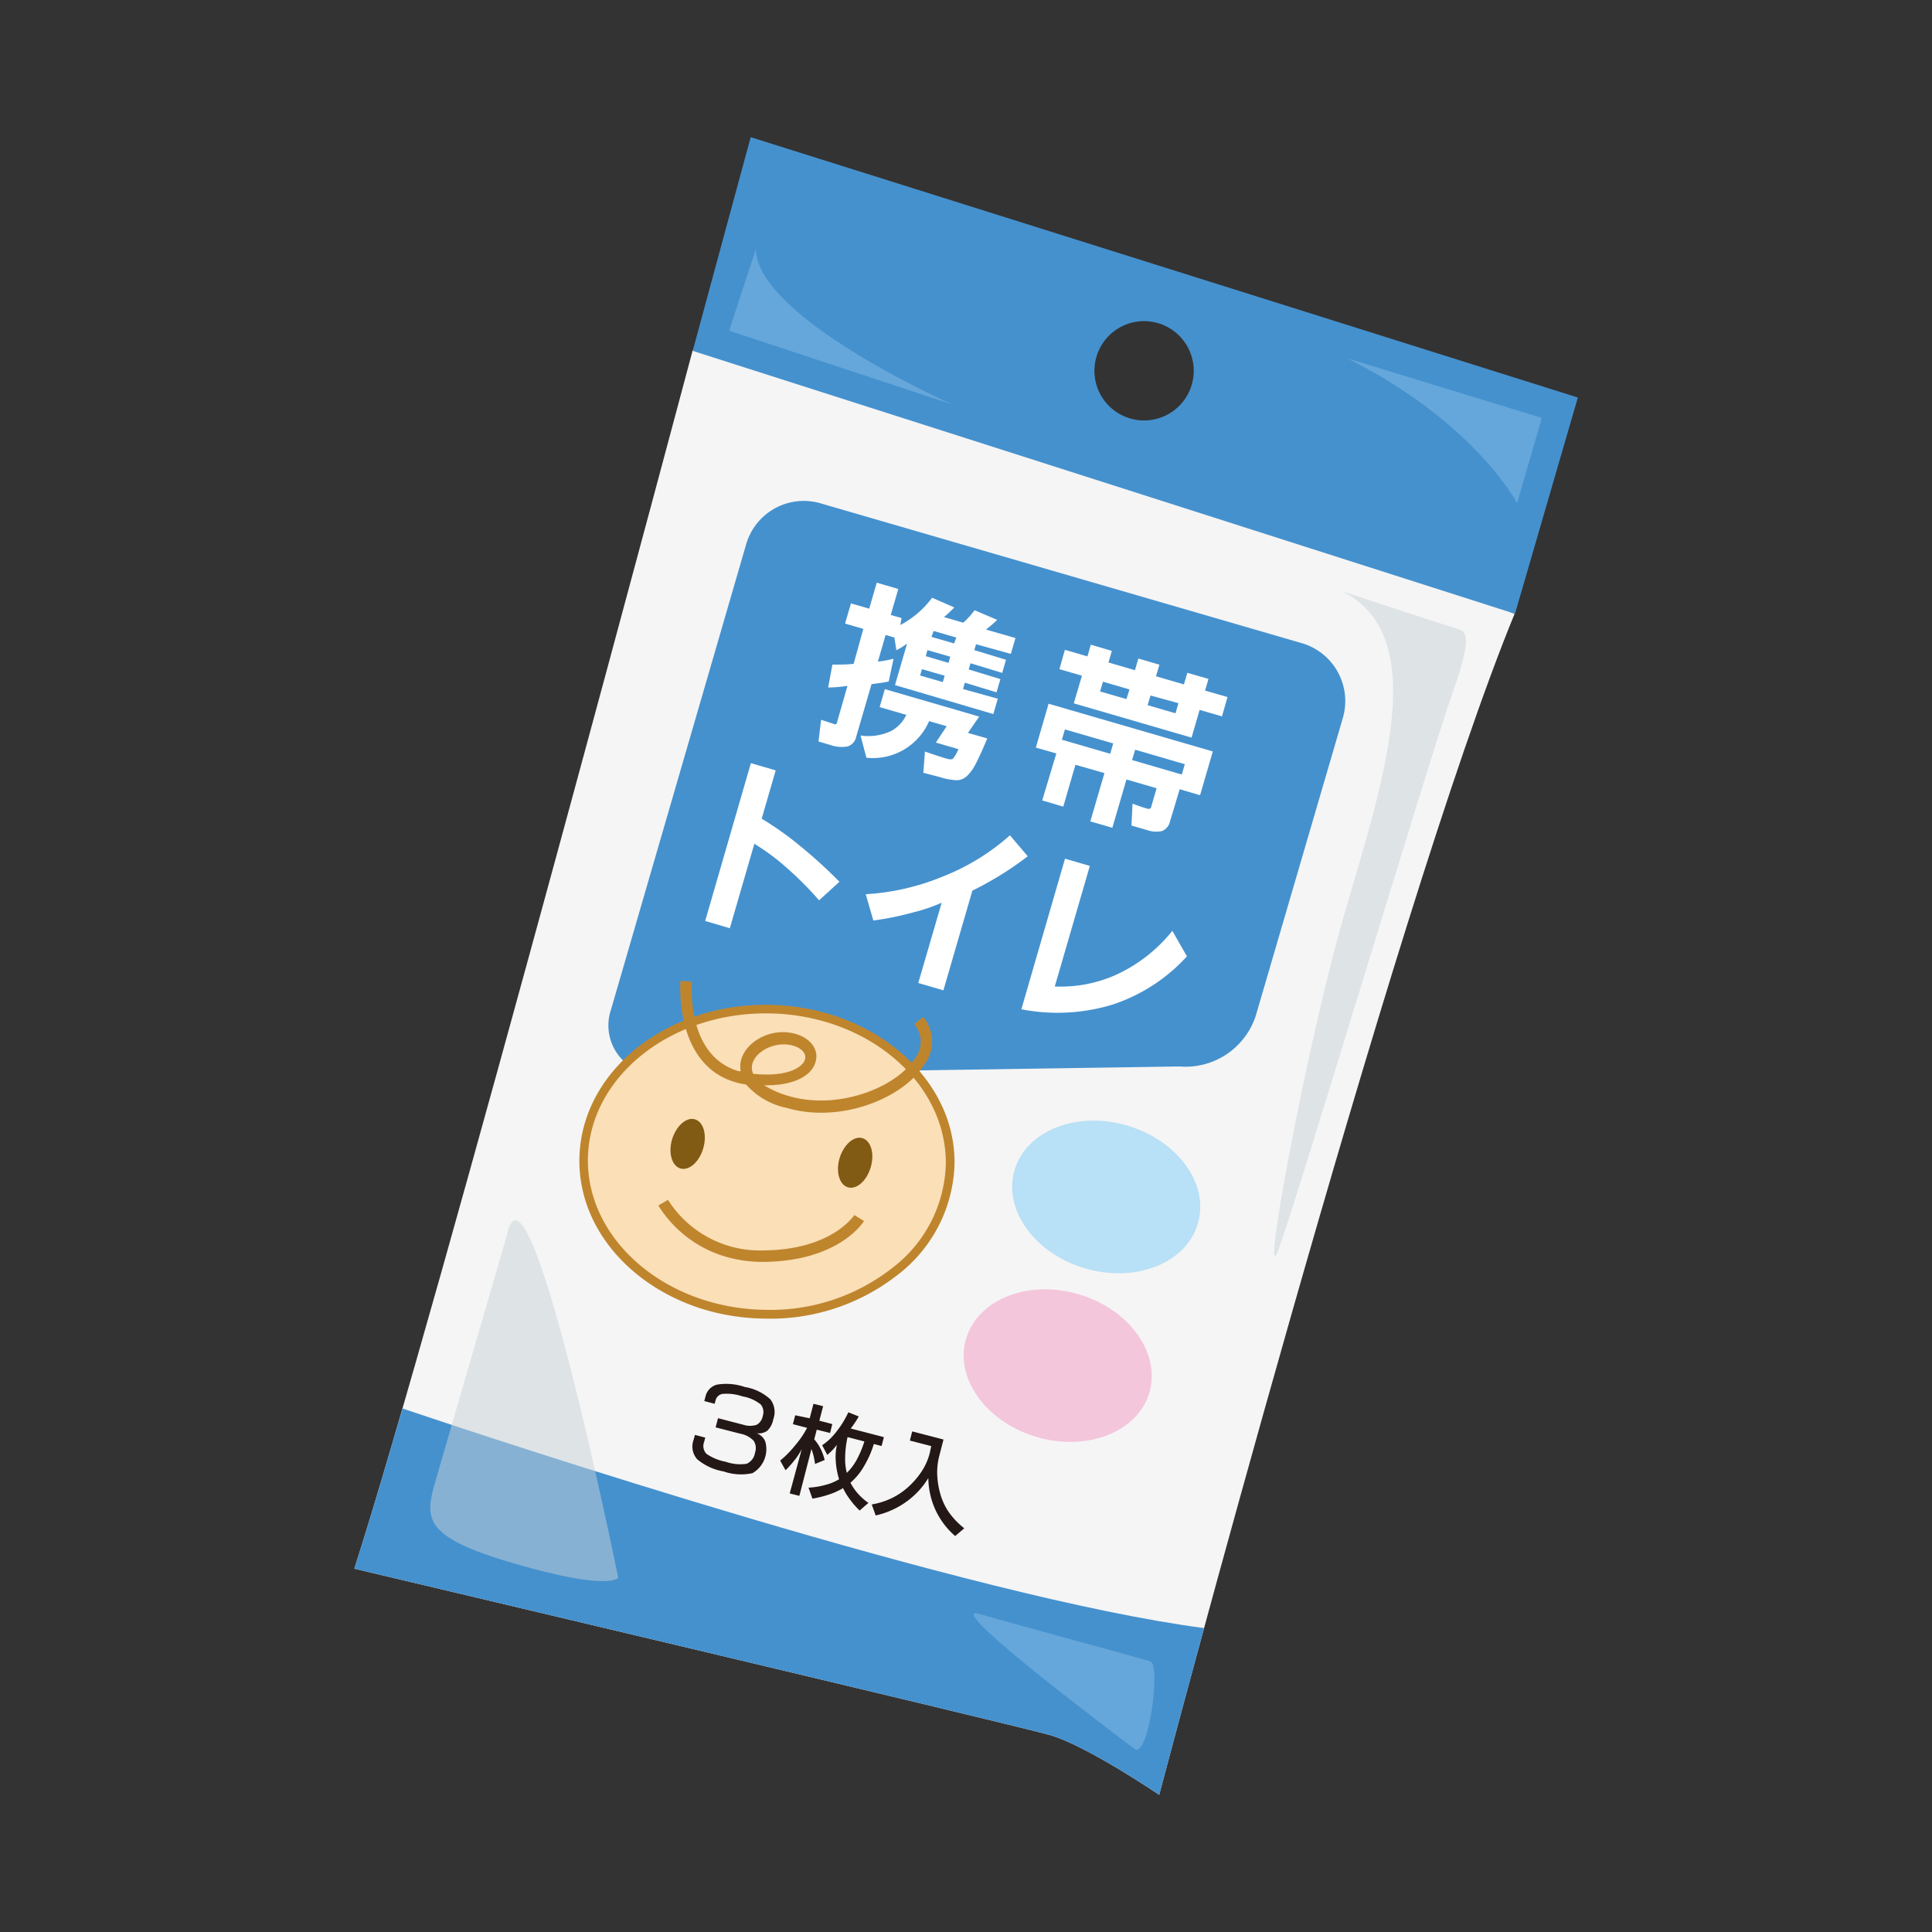
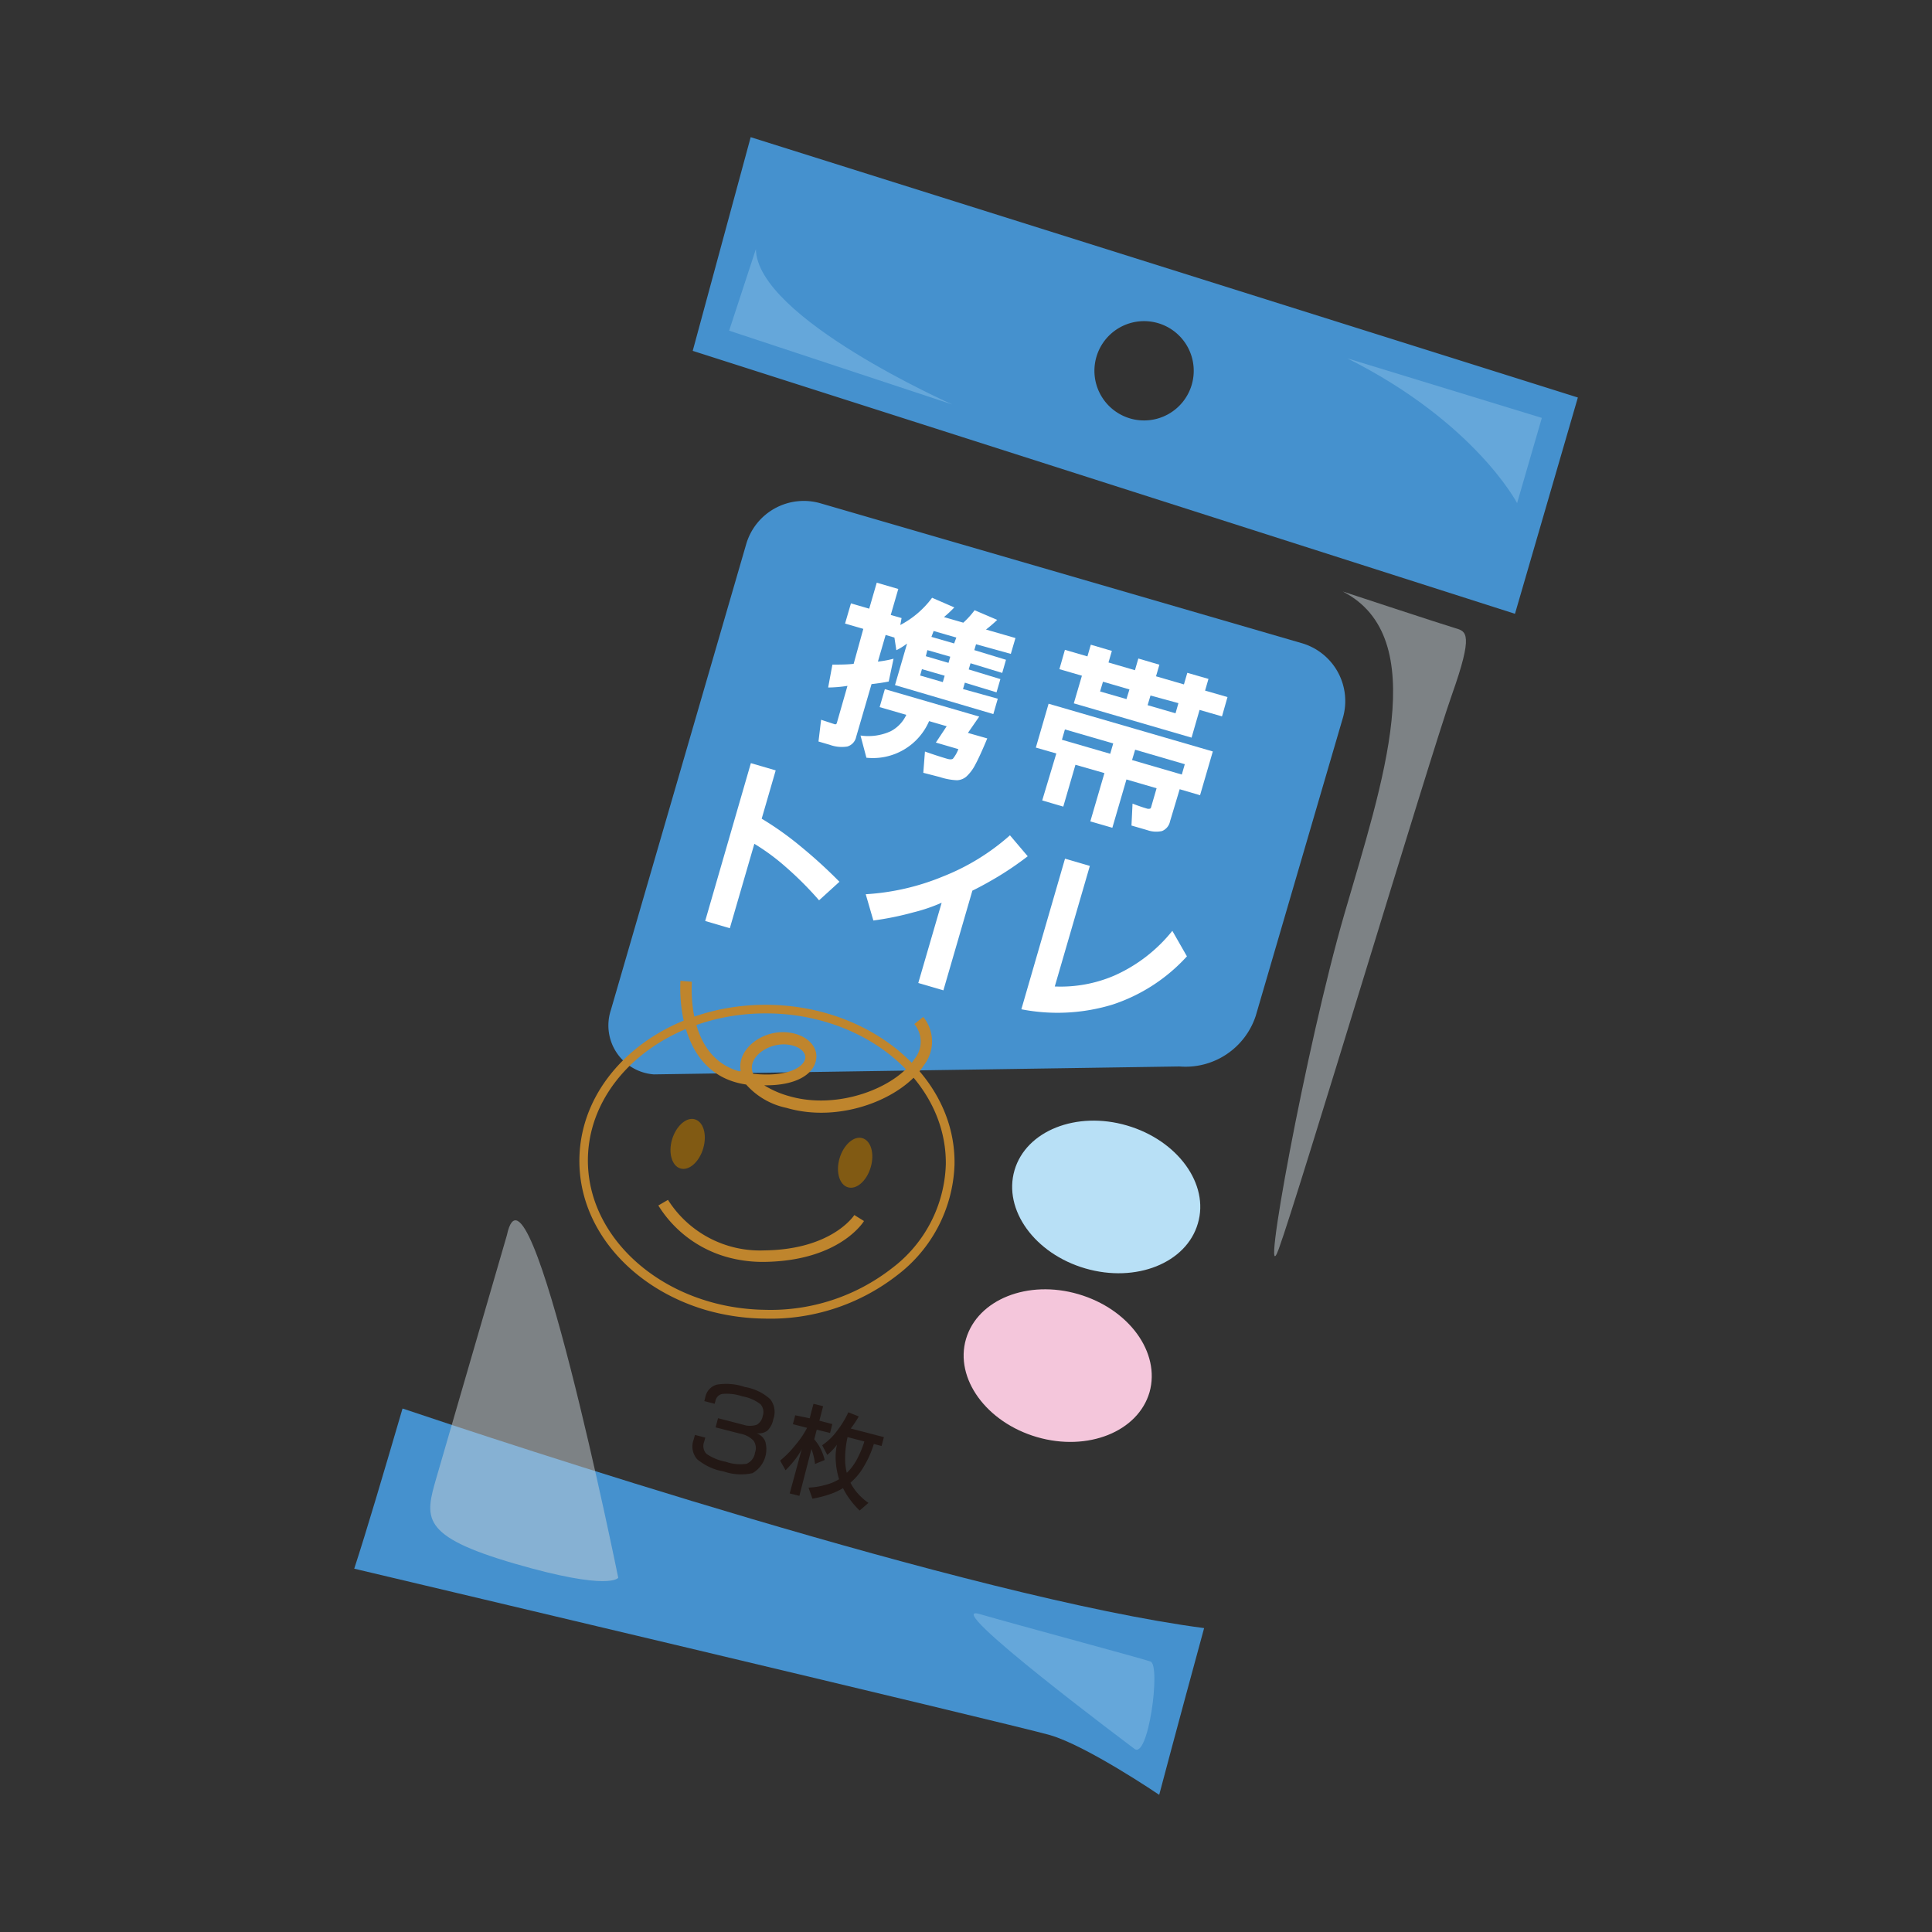
<svg xmlns="http://www.w3.org/2000/svg" viewBox="0 0 200 200">
  <rect x="0" y="0" width="200" height="200" fill="#333333" stroke="none" />
  <defs>
    <style>.cls-1{isolation:isolate;}.cls-2{fill:#f5f5f5;}.cls-3{fill:#4591ce;}.cls-4{fill:#c8d2d9;opacity:0.5;mix-blend-mode:multiply;}.cls-5{fill:#fff;}.cls-6{fill:#b8e0f6;}.cls-7{fill:#f4c6db;}.cls-8{fill:#65a7da;}.cls-9{fill:#fadfb7;}.cls-10{fill:#bf852d;}.cls-11{fill:#815a13;}.cls-12{fill:#231815;}</style>
  </defs>
  <title>アートボード 13</title>
  <g class="cls-1">
    <g id="レイヤー_1" data-name="レイヤー 1">
-       <path class="cls-2" d="M76.45,29.88l-4.76,6.44S45.16,136,36.68,162.39c0,0,68.17,16.12,72,17.22S120,185.8,120,185.8s24.1-91.37,36.79-122.26Z" />
      <path class="cls-3" d="M77.71,14.2l-6,22.12,85.12,27.22,6.51-22.39ZM117,43.32a5.14,5.14,0,1,1,6.37-3.5A5.14,5.14,0,0,1,117,43.32Z" />
      <path class="cls-3" d="M41.67,145.81c-2,6.82-3.69,12.56-5,16.58,0,0,68.17,16.12,72,17.22S120,185.8,120,185.8s1.79-6.78,4.65-17.26C100.5,165.38,51.28,149.05,41.67,145.81Z" />
      <path class="cls-3" d="M130,105.14a7.65,7.65,0,0,1-7.91,5.26l-54.41.82a5.08,5.08,0,0,1-4.44-6.67l14-48.2A6.21,6.21,0,0,1,85,52.12l49.79,14.47a6.24,6.24,0,0,1,4.23,7.7Z" />
      <path class="cls-4" d="M52.47,127.88s-6.07,20.87-7.28,25.05-1.77,6.07,8.1,8.94S64,163.33,64,163.33,54.69,117.41,52.47,127.88Z" />
      <path class="cls-4" d="M139,61.23s10.52,3.47,11.66,3.8,1.89.55-.36,6.89-15.88,51.78-17.92,57.36,2.82-21,6.79-34.66S148.27,66,139,61.23Z" />
      <path class="cls-5" d="M93.2,64.7a9.7,9.7,0,0,0,3.29-2.82l2.3,1a12.84,12.84,0,0,1-1.07,1l2,.58a8.75,8.75,0,0,0,1.17-1.29l2.34,1a13.22,13.22,0,0,1-1.16,1l3.05.88-.48,1.64-3.6-1-.18.61,3.28,1-.39,1.36-3.28-1-.19.64,3.28,1-.4,1.37-3.28-1-.19.66,3.6,1-.46,1.59-10.18-3,1.25-4.3a6.57,6.57,0,0,1-1.11.69L92.59,66l-.91-.27-.8,2.76a11.31,11.31,0,0,0,1.62-.3L92,70.55c-.49.1-1.08.19-1.78.27l-1.59,5.46a1.31,1.31,0,0,1-.92,1,3.62,3.62,0,0,1-1.82-.18l-1.16-.34L85,74.51l1.4.46a.17.17,0,0,0,.23-.13L87.73,71a13.56,13.56,0,0,1-2,.17l.44-2.37c.78,0,1.51,0,2.2-.08l1-3.62-1.89-.55.61-2.09,1.89.55.78-2.69,2.23.65-.78,2.69,1.12.32Zm7,11.17,2,.57c-.5,1.21-.91,2.1-1.22,2.68a4.47,4.47,0,0,1-.92,1.25,1.58,1.58,0,0,1-1,.4,6.46,6.46,0,0,1-1.77-.33L95.58,80l.17-2.2c.82.29,1.59.54,2.3.75.28.08.47.07.59,0a3.59,3.59,0,0,0,.57-1l-2.33-.68L98,75.18l-1.82-.53a6.34,6.34,0,0,1-6.49,3.79l-.61-2.3a5.56,5.56,0,0,0,3.12-.44A3.64,3.64,0,0,0,93.82,74l-2.76-.8.54-1.86,9.77,2.84Zm-3.78-9.94,2.35.68L99,66l-2.35-.68Zm-.58,2,2.35.69.18-.64L96,67.3Zm-.59,2,2.35.68.19-.66-2.35-.68Z" />
      <path class="cls-5" d="M109.35,78l-2.12-.61,1.32-4.54,17,4.94-1.32,4.53-2.11-.62-1,3.33a1.37,1.37,0,0,1-.83,1,2.81,2.81,0,0,1-1.54-.1l-1.62-.47.11-2.27c.54.21,1.06.39,1.58.54.18,0,.29,0,.33-.13l.58-2-3.12-.91-1.46,5-2.28-.66,1.46-5-3-.86-1.26,4.33-2.18-.64Zm5.4-9.42,2.74.8.35-1.21,2.18.64-.35,1.2,2.89.84.35-1.2,2.19.63-.35,1.21,2.32.67-.57,2-2.32-.67-.83,2.87-12.19-3.55.84-2.86-2.33-.68.57-2,2.33.68.35-1.21,2.18.64Zm-4.82,8,5,1.45.31-1.07-5-1.45Zm3.95-5,2.73.79.31-1-2.74-.8ZM118.8,73l2.89.84.3-1.05L119.1,72Zm3.54,7.18.31-1.07-5.14-1.5-.32,1.07Z" />
      <path class="cls-5" d="M77.73,79l2.57.75-1.45,5a32.63,32.63,0,0,1,4,2.84,51,51,0,0,1,4.05,3.69L84.79,93.2a35.7,35.7,0,0,0-3.48-3.48,22.63,22.63,0,0,0-3.22-2.37l-2.54,8.74L73,95.34Z" />
      <path class="cls-5" d="M104.55,86.47l1.84,2.17a33.06,33.06,0,0,1-3,2.06c-1,.6-1.91,1.1-2.73,1.5l-3,10.32-2.6-.76,2.42-8.31a17.74,17.74,0,0,1-2.94,1,30.87,30.87,0,0,1-4.13.84l-.79-2.72a24.72,24.72,0,0,0,8-1.84A23.19,23.19,0,0,0,104.55,86.47Z" />
      <path class="cls-5" d="M110.25,88.89l2.57.75-3.63,12.48a14.07,14.07,0,0,0,6.17-1.13,16,16,0,0,0,6-4.63L122.87,99a18,18,0,0,1-7.72,5,19.52,19.52,0,0,1-9.42.48Z" />
      <path class="cls-6" d="M124,126.66c-1.19,4.09-6.4,6.17-11.64,4.65s-8.53-6.07-7.34-10.16,6.4-6.17,11.64-4.64S125.22,122.58,124,126.66Z" />
      <path class="cls-7" d="M119,144.12c-1.19,4.09-6.4,6.17-11.64,4.65S98.8,142.7,100,138.61s6.4-6.17,11.63-4.64S120.15,140,119,144.12Z" />
      <path class="cls-8" d="M117.39,181s-20.29-15.16-16-13.92S118,171.62,119.1,172,118.85,182.38,117.39,181Z" />
      <path class="cls-8" d="M78.25,25.78l-2.77,8.45,23.1,7.64S78.34,32.9,78.25,25.78Z" />
      <path class="cls-8" d="M139.48,37.1l20.13,6.16-2.56,8.82S152.69,43.72,139.48,37.1Z" />
-       <path class="cls-9" d="M98.36,120.59c-.15,8.73-8.76,15.67-19.24,15.49s-18.85-7.4-18.7-16.14,8.76-15.66,19.24-15.48S98.51,111.86,98.36,120.59Z" />
      <path class="cls-10" d="M73.13,135.63c-7.74-2.25-13.28-8.48-13.15-15.69.15-9,9-16.11,19.69-15.92S99,111.64,98.81,120.6A15,15,0,0,1,92.89,132a21.34,21.34,0,0,1-13.78,4.5A22.85,22.85,0,0,1,73.13,135.63Zm12.28-29.86a21.61,21.61,0,0,0-5.76-.86c-10.21-.18-18.64,6.57-18.79,15s8.06,15.51,18.27,15.68a20.42,20.42,0,0,0,13.2-4.3,14,14,0,0,0,5.58-10.74h0C98,113.78,92.77,107.91,85.41,105.77Z" />
      <path class="cls-10" d="M81.43,114.69a7.67,7.67,0,0,1-4.19-2.42c-7.57-1.12-6.8-10.65-6.8-10.74l1.18.1c0,.33-.6,7.67,4.85,9.26l.21,0a2.71,2.71,0,0,1,0-1c.4-1.9,2.74-3.31,5-3,2,.27,3,1.57,2.81,2.73-.18,1.48-1.92,2.78-5.38,2.73a9.89,9.89,0,0,0,2.61,1.13c5,1.44,10.92-.83,12.93-3.83a2.84,2.84,0,0,0,0-3.64l.92-.74a4,4,0,0,1,.07,5C93.43,113.72,87,116.32,81.43,114.69Zm.68-6.44a3,3,0,0,0-.54-.11c-1.64-.21-3.44.8-3.71,2.08a1.53,1.53,0,0,0,.11.94c3.72.38,5.28-.77,5.39-1.62C83.43,109,82.92,108.48,82.11,108.25Z" />
      <path class="cls-10" d="M75.15,130.1a12.26,12.26,0,0,1-7-5.31l1-.58a11.27,11.27,0,0,0,10,5.23c7-.09,9.27-3.63,9.29-3.66l1,.62c-.1.17-2.61,4.12-10.29,4.23A13.76,13.76,0,0,1,75.15,130.1Z" />
      <path class="cls-11" d="M72.8,118.87c-.41,1.41-1.47,2.35-2.36,2.09s-1.28-1.62-.87-3,1.47-2.35,2.36-2.09S73.21,117.45,72.8,118.87Z" />
      <path class="cls-11" d="M90.14,120.82c-.41,1.42-1.47,2.35-2.36,2.09s-1.28-1.61-.87-3,1.47-2.35,2.36-2.09S90.55,119.41,90.14,120.82Z" />
      <path class="cls-12" d="M80.05,146.92a2.17,2.17,0,0,1-.63,1.2,1.58,1.58,0,0,1-1.11.25,1.51,1.51,0,0,1,.91.85,2.87,2.87,0,0,1-1.32,3.28,5.53,5.53,0,0,1-3-.18,5.75,5.75,0,0,1-2.74-1.27,2,2,0,0,1-.36-2l.14-.51,1.07.28-.12.45a1.17,1.17,0,0,0,.24,1.23,5.19,5.19,0,0,0,2,.82,4.47,4.47,0,0,0,2.16.21,1.48,1.48,0,0,0,.87-1.16,1.36,1.36,0,0,0-.15-1.23,2.56,2.56,0,0,0-1.4-.73l-2.53-.65.25-.95,2.62.68a2.22,2.22,0,0,0,1.39,0,1.29,1.29,0,0,0,.62-.92,1.21,1.21,0,0,0-.23-1.2,4.21,4.21,0,0,0-1.88-.82,5,5,0,0,0-2.08-.25.89.89,0,0,0-.69.65l-.1.37-1.07-.28.11-.43a1.66,1.66,0,0,1,1.18-1.27,5.89,5.89,0,0,1,2.9.24,5.17,5.17,0,0,1,2.64,1.27A2.15,2.15,0,0,1,80.05,146.92Z" />
      <path class="cls-12" d="M83.82,146.82l.39-1.5,1,.25-.39,1.5,1.34.35-.23.92L84.55,148l-.26,1a4.67,4.67,0,0,1,.63.92,5.38,5.38,0,0,1,.45,1.22l-1,.41A6.53,6.53,0,0,0,84,150l-1.25,4.85-1-.25L83,150a6.28,6.28,0,0,1-.68,1.07,11,11,0,0,1-1,1.13l-.56-1a10.54,10.54,0,0,0,1.58-1.61,9.52,9.52,0,0,0,1.21-1.78l-1.47-.38.24-.92Zm4-.62,1.08.43a11.36,11.36,0,0,1-.83,1.25l3.43.89-.24.92-.8-.21a10.24,10.24,0,0,1-1,2.27,6.5,6.5,0,0,1-1.42,1.74,5.38,5.38,0,0,0,.74,1.09,6.19,6.19,0,0,0,1.12,1l-.91.79A8.49,8.49,0,0,1,88,155.24a7,7,0,0,1-.73-1.19,6.69,6.69,0,0,1-1.39.64,11,11,0,0,1-1.78.45l-.4-1.14a8,8,0,0,0,1.81-.3,5,5,0,0,0,1.35-.57,8.12,8.12,0,0,1-.34-1.84,5.88,5.88,0,0,1,.12-1.73,6,6,0,0,1-1,1.05l-.53-1a6.18,6.18,0,0,0,1.51-1.45A9.81,9.81,0,0,0,87.82,146.2Zm-.16,6.27a5.49,5.49,0,0,0,1-1.31,10.48,10.48,0,0,0,.82-1.94l-1.74-.45a9.91,9.91,0,0,0-.25,2.13A5.77,5.77,0,0,0,87.66,152.47Z" />
-       <path class="cls-12" d="M96.4,149.7l-2.21-.57.24-.95,3.24.84-.43,1.67a6.81,6.81,0,0,0-.22,1.94,8.31,8.31,0,0,0,.3,1.94,6.53,6.53,0,0,0,.82,1.85,8,8,0,0,0,1.68,1.79l-.94.8a8,8,0,0,1-2.17-3,8.2,8.2,0,0,1-.61-3A8.31,8.31,0,0,1,94,155.33a8.68,8.68,0,0,1-3.35,1.55l-.41-1.14a7.68,7.68,0,0,0,2.17-.7,7.32,7.32,0,0,0,1.72-1.21,8.46,8.46,0,0,0,1.32-1.57,6.43,6.43,0,0,0,.8-1.84Z" />
    </g>
  </g>
</svg>